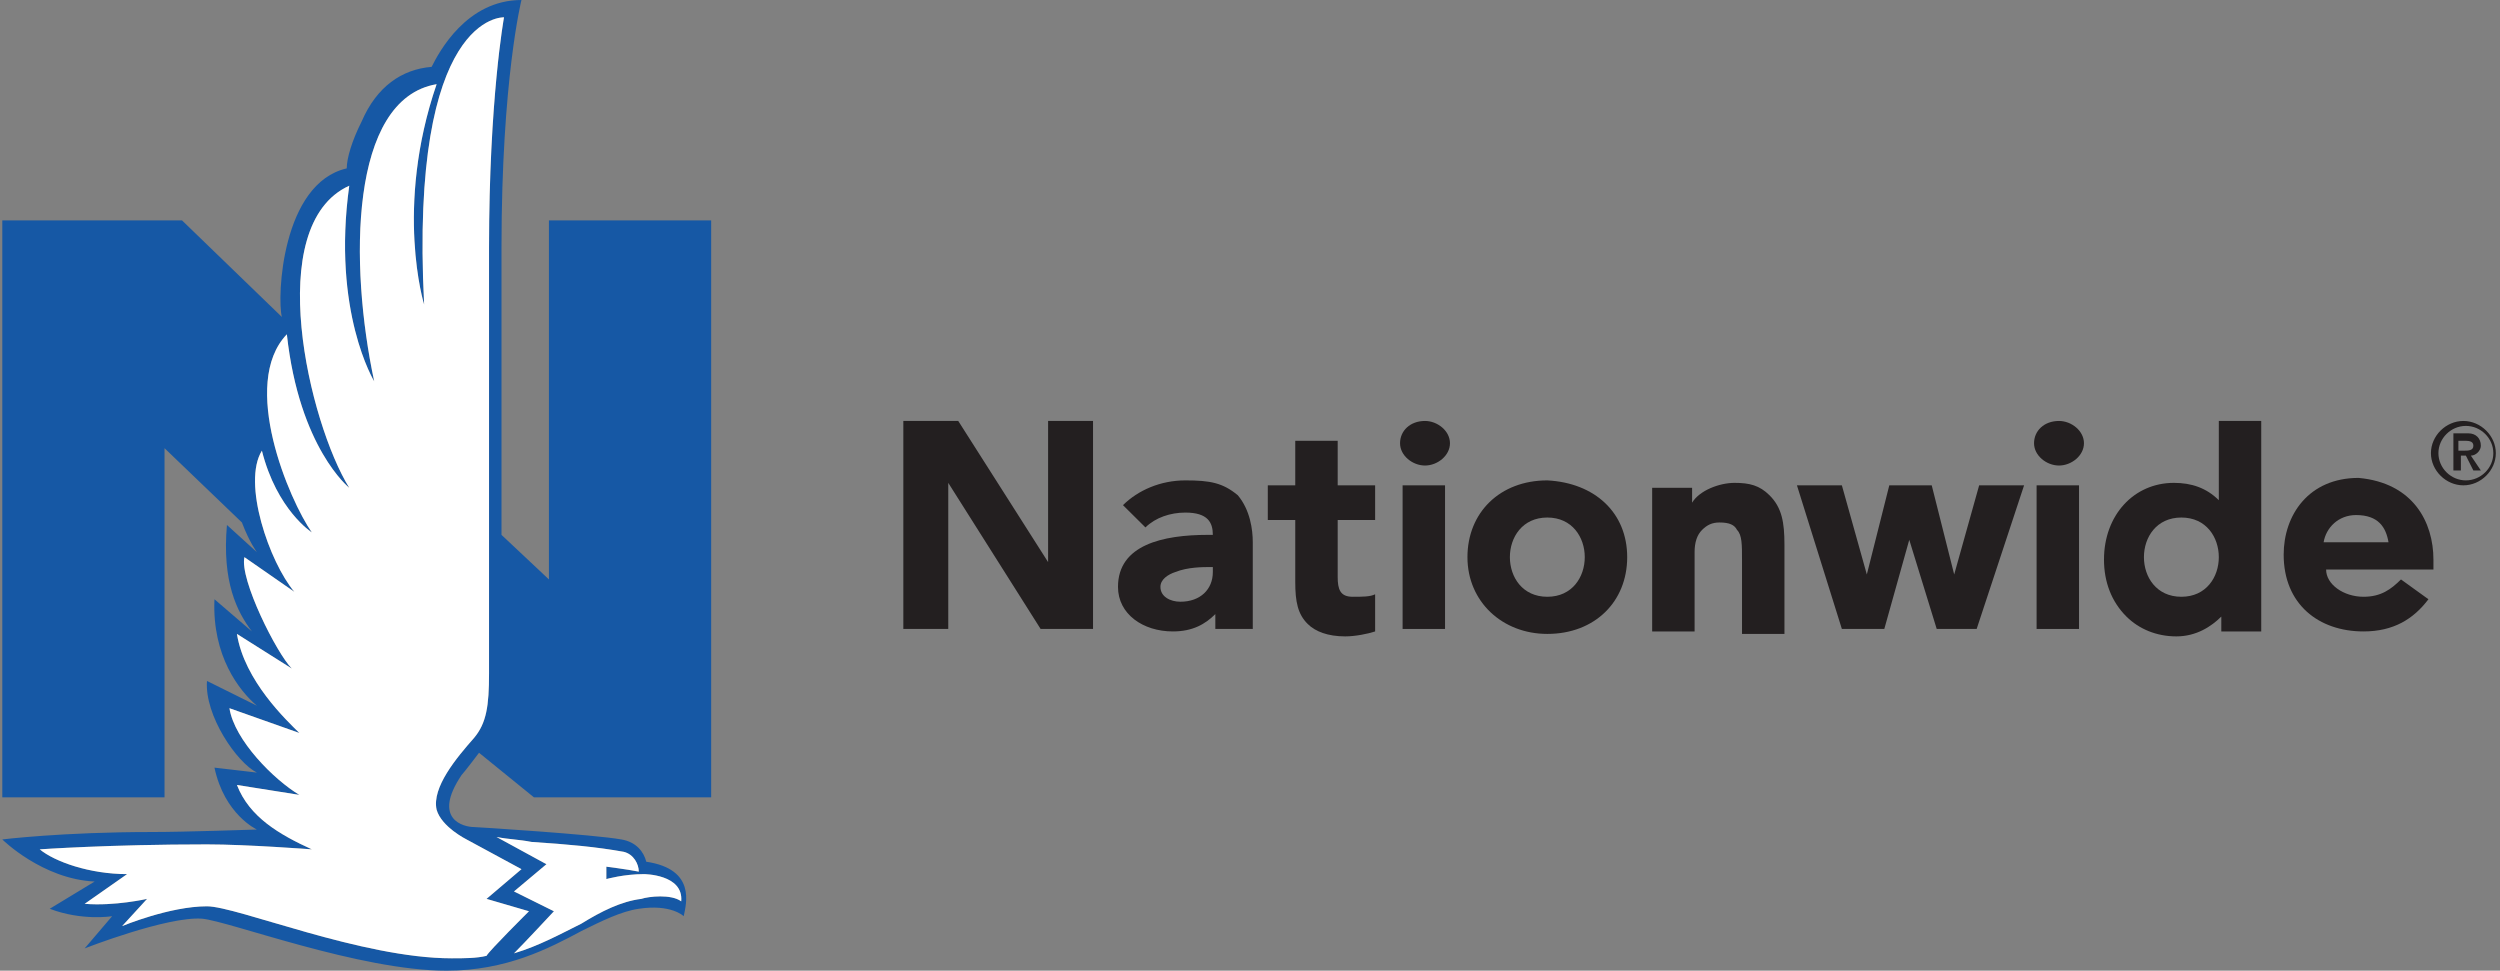
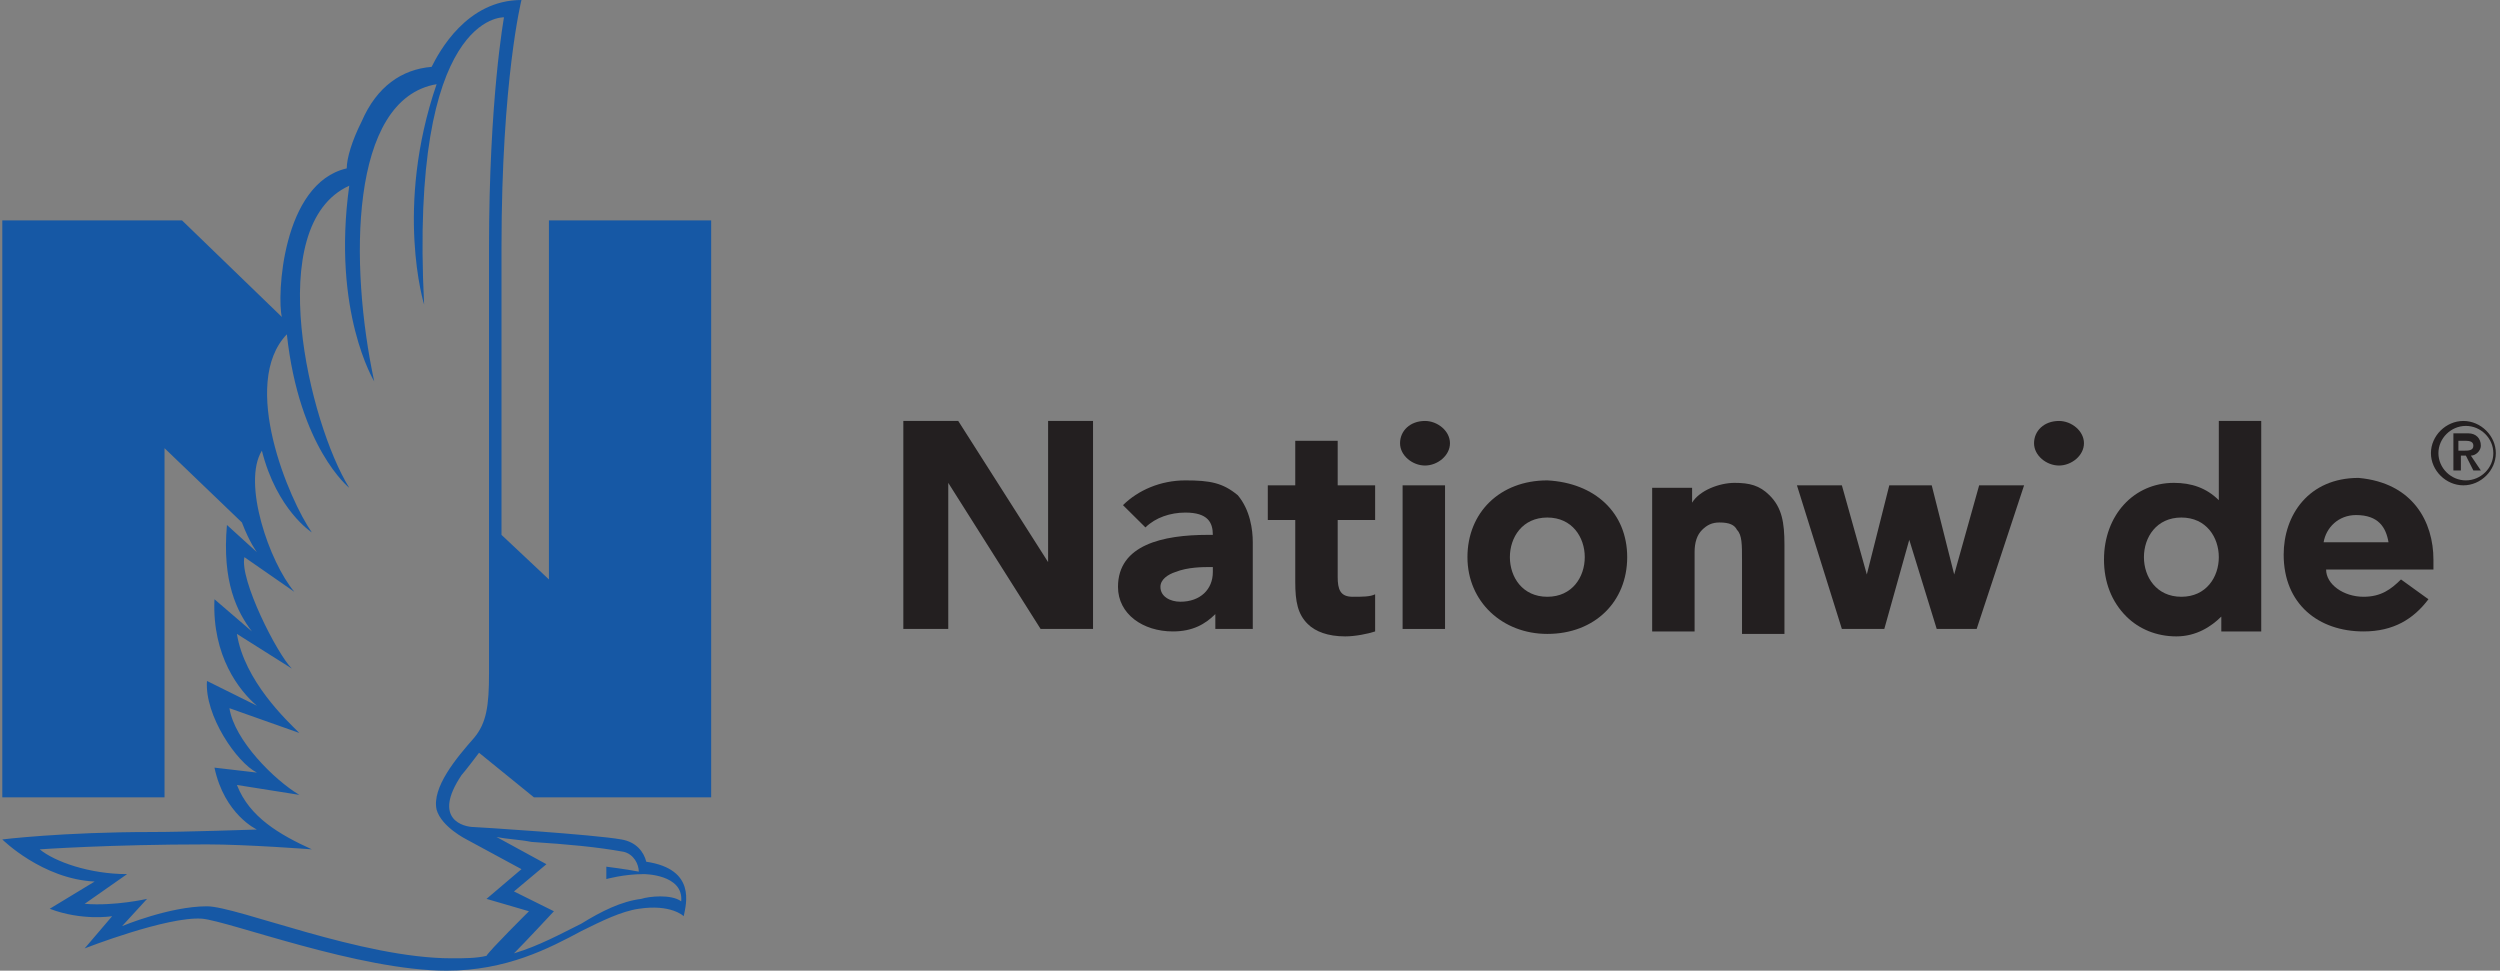
<svg xmlns="http://www.w3.org/2000/svg" width="631" height="245" viewBox="0 0 631 245" fill="none">
  <rect x="0" y="0" width="631" height="245" fill="#808080" stroke="none" />
  <g clip-path="url(#clip0)">
    <path d="M119.649 186.25C115.239 191.25 108.939 198.75 110.199 204.375C111.459 208.75 117.759 211.875 117.759 211.875L131.619 219.375L122.799 226.875L133.509 230C133.509 230 123.429 240 122.799 241.25C120.279 241.875 117.129 241.875 113.979 241.875C91.299 241.875 59.799 228.75 52.239 228.75C42.789 228.75 30.819 233.75 30.819 233.75L37.119 226.875C37.119 226.875 28.929 228.75 21.369 228.125L32.079 220.625C22.629 220.625 13.809 217.5 10.029 214.375C10.029 214.375 27.669 213.125 52.239 213.125C62.319 213.125 78.699 214.375 78.699 214.375C70.509 210.625 62.949 206.25 59.799 198.125L75.549 200.625C69.249 196.875 59.169 186.875 57.909 178.75L75.549 185C72.399 181.875 61.689 171.875 59.799 160L73.659 168.75C69.879 165 60.429 146.25 61.689 140.625L74.289 149.375C67.989 141.875 61.059 121.875 66.099 113.75C69.879 128.75 78.699 134.375 78.699 134.375C73.029 126.25 60.429 96.875 72.399 84.375C75.549 113.125 88.149 123.125 88.149 123.125C78.069 106.875 66.099 56.875 88.149 46.875C83.739 78.75 94.449 96.25 94.449 96.25C88.149 66.875 88.149 25 110.199 21.25C99.489 52.5 107.049 76.875 107.049 76.875C103.269 3.125 127.209 4.375 127.209 4.375C127.209 4.375 123.429 25 123.429 62.5V170C123.429 178.125 122.799 182.5 119.649 186.25ZM134.139 212.5C143.589 213.125 150.519 213.75 157.449 215C159.969 215.625 161.229 218.125 161.229 220C158.079 219.375 153.039 218.75 153.039 218.75V221.875C153.039 221.875 157.449 220.625 162.489 220.625C162.489 220.625 172.569 220.625 171.939 227.5C169.419 225.625 163.749 226.25 161.859 226.875C156.819 227.5 151.779 230 146.739 233.125C141.699 235.625 136.029 238.75 129.729 240.625C132.249 238.125 139.809 230 139.809 230L129.729 225L137.919 218.125L125.319 211.25C128.469 211.875 130.989 211.875 134.139 212.5ZM134.769 201.25H179.499V55.625H138.549V146.25L126.579 135V62.5C126.579 20 131.619 0 131.619 0C117.759 0 110.829 13.125 108.939 16.875C101.379 17.5 95.079 21.875 91.299 30.625C88.779 35.625 87.519 40 87.519 42.5C71.139 46.25 69.879 75 71.139 80L45.939 55.625H0.579V201.25H41.529V113.125L61.059 131.875C62.949 136.875 64.839 139.375 64.839 139.375L57.279 132.5C56.019 146.875 59.799 154.375 63.579 159.375L54.129 151.25C53.499 165.625 60.429 174.375 64.839 178.125L52.239 171.875C51.609 180.625 59.799 192.5 64.839 195L54.129 193.75C56.649 205.625 64.839 209.375 64.839 209.375C64.839 209.375 46.569 210 38.379 210C15.699 210 0.579 211.875 0.579 211.875C0.579 211.875 10.659 221.875 23.889 222.5L12.549 229.375C20.739 232.5 28.299 231.25 28.299 231.25L21.369 239.375C21.369 239.375 42.159 231.25 50.979 231.875C57.909 232.5 90.669 245 112.719 245C127.839 245 138.549 239.375 146.739 235C151.779 232.5 156.819 230 161.229 229.375C169.419 228.125 172.569 231.25 172.569 231.25C173.199 228.125 175.719 219.375 163.119 217.5C162.489 215 160.599 212.5 156.819 211.875C149.889 210.625 120.279 208.75 119.649 208.75C117.129 208.75 108.939 206.875 116.499 195.625C117.129 195 120.909 190 120.909 190L134.769 201.25Z" fill="#1658A5" />
    <path d="M359.672 106.25C362.822 106.25 365.972 108.75 365.972 111.875C365.972 115 362.822 117.5 359.672 117.5C356.522 117.5 353.372 115 353.372 111.875C353.372 108.75 355.892 106.25 359.672 106.25Z" fill="#231F20" />
    <path d="M519.692 106.25C522.842 106.25 525.992 108.75 525.992 111.875C525.992 115 522.842 117.5 519.692 117.5C516.542 117.5 513.392 115 513.392 111.875C513.392 108.75 515.912 106.25 519.692 106.25Z" fill="#231F20" />
    <path d="M316.201 136.875V158.75H306.751V155C304.231 157.5 301.081 159.375 296.041 159.375C288.481 159.375 282.181 155 282.181 148.125C282.181 137.5 293.521 135 304.861 135H306.121C306.121 131.875 304.861 129.375 299.191 129.375C295.411 129.375 291.631 130.625 289.111 133.125L283.441 127.5C287.221 123.75 292.891 121.25 299.191 121.25C305.491 121.25 308.641 121.875 312.421 125C315.571 128.75 316.201 133.75 316.201 136.875ZM306.121 143.125H305.491C303.601 143.125 299.821 143.125 296.671 144.375C294.781 145 292.891 146.25 292.891 148.125C292.891 150.625 295.411 151.875 297.931 151.875C302.971 151.875 306.121 148.75 306.121 144.375V143.125Z" fill="#231F20" />
    <path d="M337.633 122.5V111.25H326.923V122.5H319.993V131.25H326.923V146.875C326.923 151.875 327.553 155 330.073 157.5C331.963 159.375 335.113 160.625 339.523 160.625C342.043 160.625 345.193 160 347.083 159.375V150C345.823 150.625 343.933 150.625 341.413 150.625C338.263 150.625 337.633 148.75 337.633 145.625V131.25H347.083V122.5H337.633Z" fill="#231F20" />
    <path d="M614.199 141.25V143.75H587.109C587.109 147.5 591.519 150.625 596.559 150.625C600.969 150.625 603.489 148.75 606.009 146.25L612.939 151.25C609.159 156.25 604.119 159.375 596.559 159.375C585.219 159.375 576.399 152.5 576.399 140C576.399 130 582.699 120.625 595.299 120.625C609.159 121.875 614.199 131.875 614.199 141.25ZM602.859 136.875C602.229 133.125 600.339 130 594.669 130C590.259 130 587.109 133.125 586.479 136.875H602.859Z" fill="#231F20" />
    <path d="M264.541 106.25V141.875L241.861 106.25H228.001V158.75H239.341V121.875L262.651 158.75H275.881V106.25H264.541Z" fill="#231F20" />
    <path d="M499.538 122.5L493.238 145L487.568 122.5H476.858L471.188 145L464.888 122.5H453.548L464.888 158.75H475.598L481.898 136.25L488.828 158.75H498.908L510.878 122.5H499.538Z" fill="#231F20" />
    <path d="M364.727 122.5H354.017V158.75H364.727V122.5Z" fill="#231F20" />
-     <path d="M524.746 122.5H514.036V158.75H524.746V122.5Z" fill="#231F20" />
    <path d="M446.615 125C444.095 122.5 441.575 121.875 437.795 121.875C434.015 121.875 428.975 123.75 427.085 126.875V123.125H417.005V159.375H427.715V139.375C427.715 136.875 428.345 135 429.605 133.75C430.865 132.5 432.125 131.875 434.015 131.875C436.535 131.875 437.795 132.5 438.425 133.75C439.685 135 439.685 137.5 439.685 141.25V160H450.395V137.5C450.395 131.875 449.765 128.125 446.615 125Z" fill="#231F20" />
    <path d="M570.738 106.25V159.375H560.658V155.625C558.138 158.125 554.358 160.625 549.318 160.625C544.278 160.625 539.868 158.75 536.718 155.625C532.938 151.875 531.048 146.875 531.048 141.25C531.048 130 538.608 121.875 548.688 121.875C553.098 121.875 556.878 123.125 560.028 126.25V106.25H570.738ZM560.028 140.625C560.028 135.625 556.878 130.625 550.578 130.625C544.278 130.625 541.128 135.625 541.128 140.625C541.128 145.625 544.278 150.625 550.578 150.625C556.878 150.625 560.028 145.625 560.028 140.625Z" fill="#231F20" />
    <path d="M410.704 140.625C410.704 151.875 402.514 160 390.544 160C379.204 160 370.384 151.875 370.384 140.625C370.384 129.375 378.574 121.25 390.544 121.25C402.514 121.875 410.704 129.375 410.704 140.625ZM390.544 130.625C384.244 130.625 381.094 135.625 381.094 140.625C381.094 145.625 384.244 150.625 390.544 150.625C396.844 150.625 399.994 145.625 399.994 140.625C399.994 135.625 396.844 130.625 390.544 130.625Z" fill="#231F20" />
    <path d="M619.237 118.75H621.127V115H622.387L624.277 118.75H626.167L623.647 115C624.907 115 626.167 113.75 626.167 112.5C626.167 110.625 624.907 109.375 623.017 109.375H619.237V118.75ZM620.497 111.25H621.757C623.017 111.25 624.277 111.25 624.277 112.5C624.277 113.75 623.017 113.75 621.757 113.75H620.497V111.25ZM613.567 114.375C613.567 118.75 617.347 122.5 621.757 122.5C626.167 122.5 629.947 118.75 629.947 114.375C629.947 110 626.167 106.25 621.757 106.25C617.347 106.25 613.567 110 613.567 114.375ZM615.457 114.375C615.457 110.625 618.607 107.5 622.387 107.5C626.167 107.5 629.317 110.625 629.317 114.375C629.317 118.125 626.167 121.25 622.387 121.25C618.607 121.25 615.457 118.125 615.457 114.375Z" fill="#231F20" />
-     <path d="M119.652 186.251C115.242 191.251 108.942 198.751 110.202 204.376C111.462 208.751 117.762 211.876 117.762 211.876L131.622 219.376L122.802 226.876L133.512 230.001C133.512 230.001 123.432 240.001 122.802 241.251C120.282 241.876 117.132 241.876 113.982 241.876C91.302 241.876 59.802 228.751 52.242 228.751C42.792 228.751 30.822 233.751 30.822 233.751L37.122 226.876C37.122 226.876 28.932 228.751 21.372 228.126L32.082 220.626C22.632 220.626 13.812 217.501 10.032 214.376C10.032 214.376 27.672 213.126 52.242 213.126C62.322 213.126 78.702 214.376 78.702 214.376C70.512 210.626 62.952 206.251 59.802 198.126L75.552 200.626C69.252 196.876 59.172 186.876 57.912 178.751L75.552 185.001C72.402 181.876 61.692 171.876 59.802 160.001L73.662 168.751C69.882 165.001 60.432 146.251 61.692 140.626L74.292 149.376C67.992 141.876 61.062 121.876 66.102 113.751C69.882 128.751 78.702 134.376 78.702 134.376C73.032 126.251 60.432 96.876 72.402 84.376C75.552 113.126 88.152 123.126 88.152 123.126C78.072 106.876 66.102 56.876 88.152 46.876C83.742 78.751 94.452 96.251 94.452 96.251C88.152 66.876 88.152 25.001 110.202 21.251C99.492 52.501 107.052 76.876 107.052 76.876C103.272 3.126 127.212 4.376 127.212 4.376C127.212 4.376 123.432 25.001 123.432 62.501V170.001C123.432 178.126 122.802 182.501 119.652 186.251ZM134.142 212.501C143.592 213.126 150.522 213.751 157.452 215.001C159.972 215.626 161.232 218.126 161.232 220.001C158.082 219.376 153.042 218.751 153.042 218.751V221.876C153.042 221.876 157.452 220.626 162.492 220.626C162.492 220.626 172.572 220.626 171.942 227.501C169.422 225.626 163.752 226.251 161.862 226.876C156.822 227.501 151.782 230.001 146.742 233.126C141.702 235.626 136.032 238.751 129.732 240.626C132.252 238.126 139.812 230.001 139.812 230.001L129.732 225.001L137.922 218.126L125.322 211.251C128.472 211.876 130.992 211.876 134.142 212.501Z" fill="white" />
  </g>
  <defs>
    <clipPath id="clip0">
      <rect width="630" height="245" fill="white" transform="translate(0.579)" />
    </clipPath>
  </defs>
</svg>